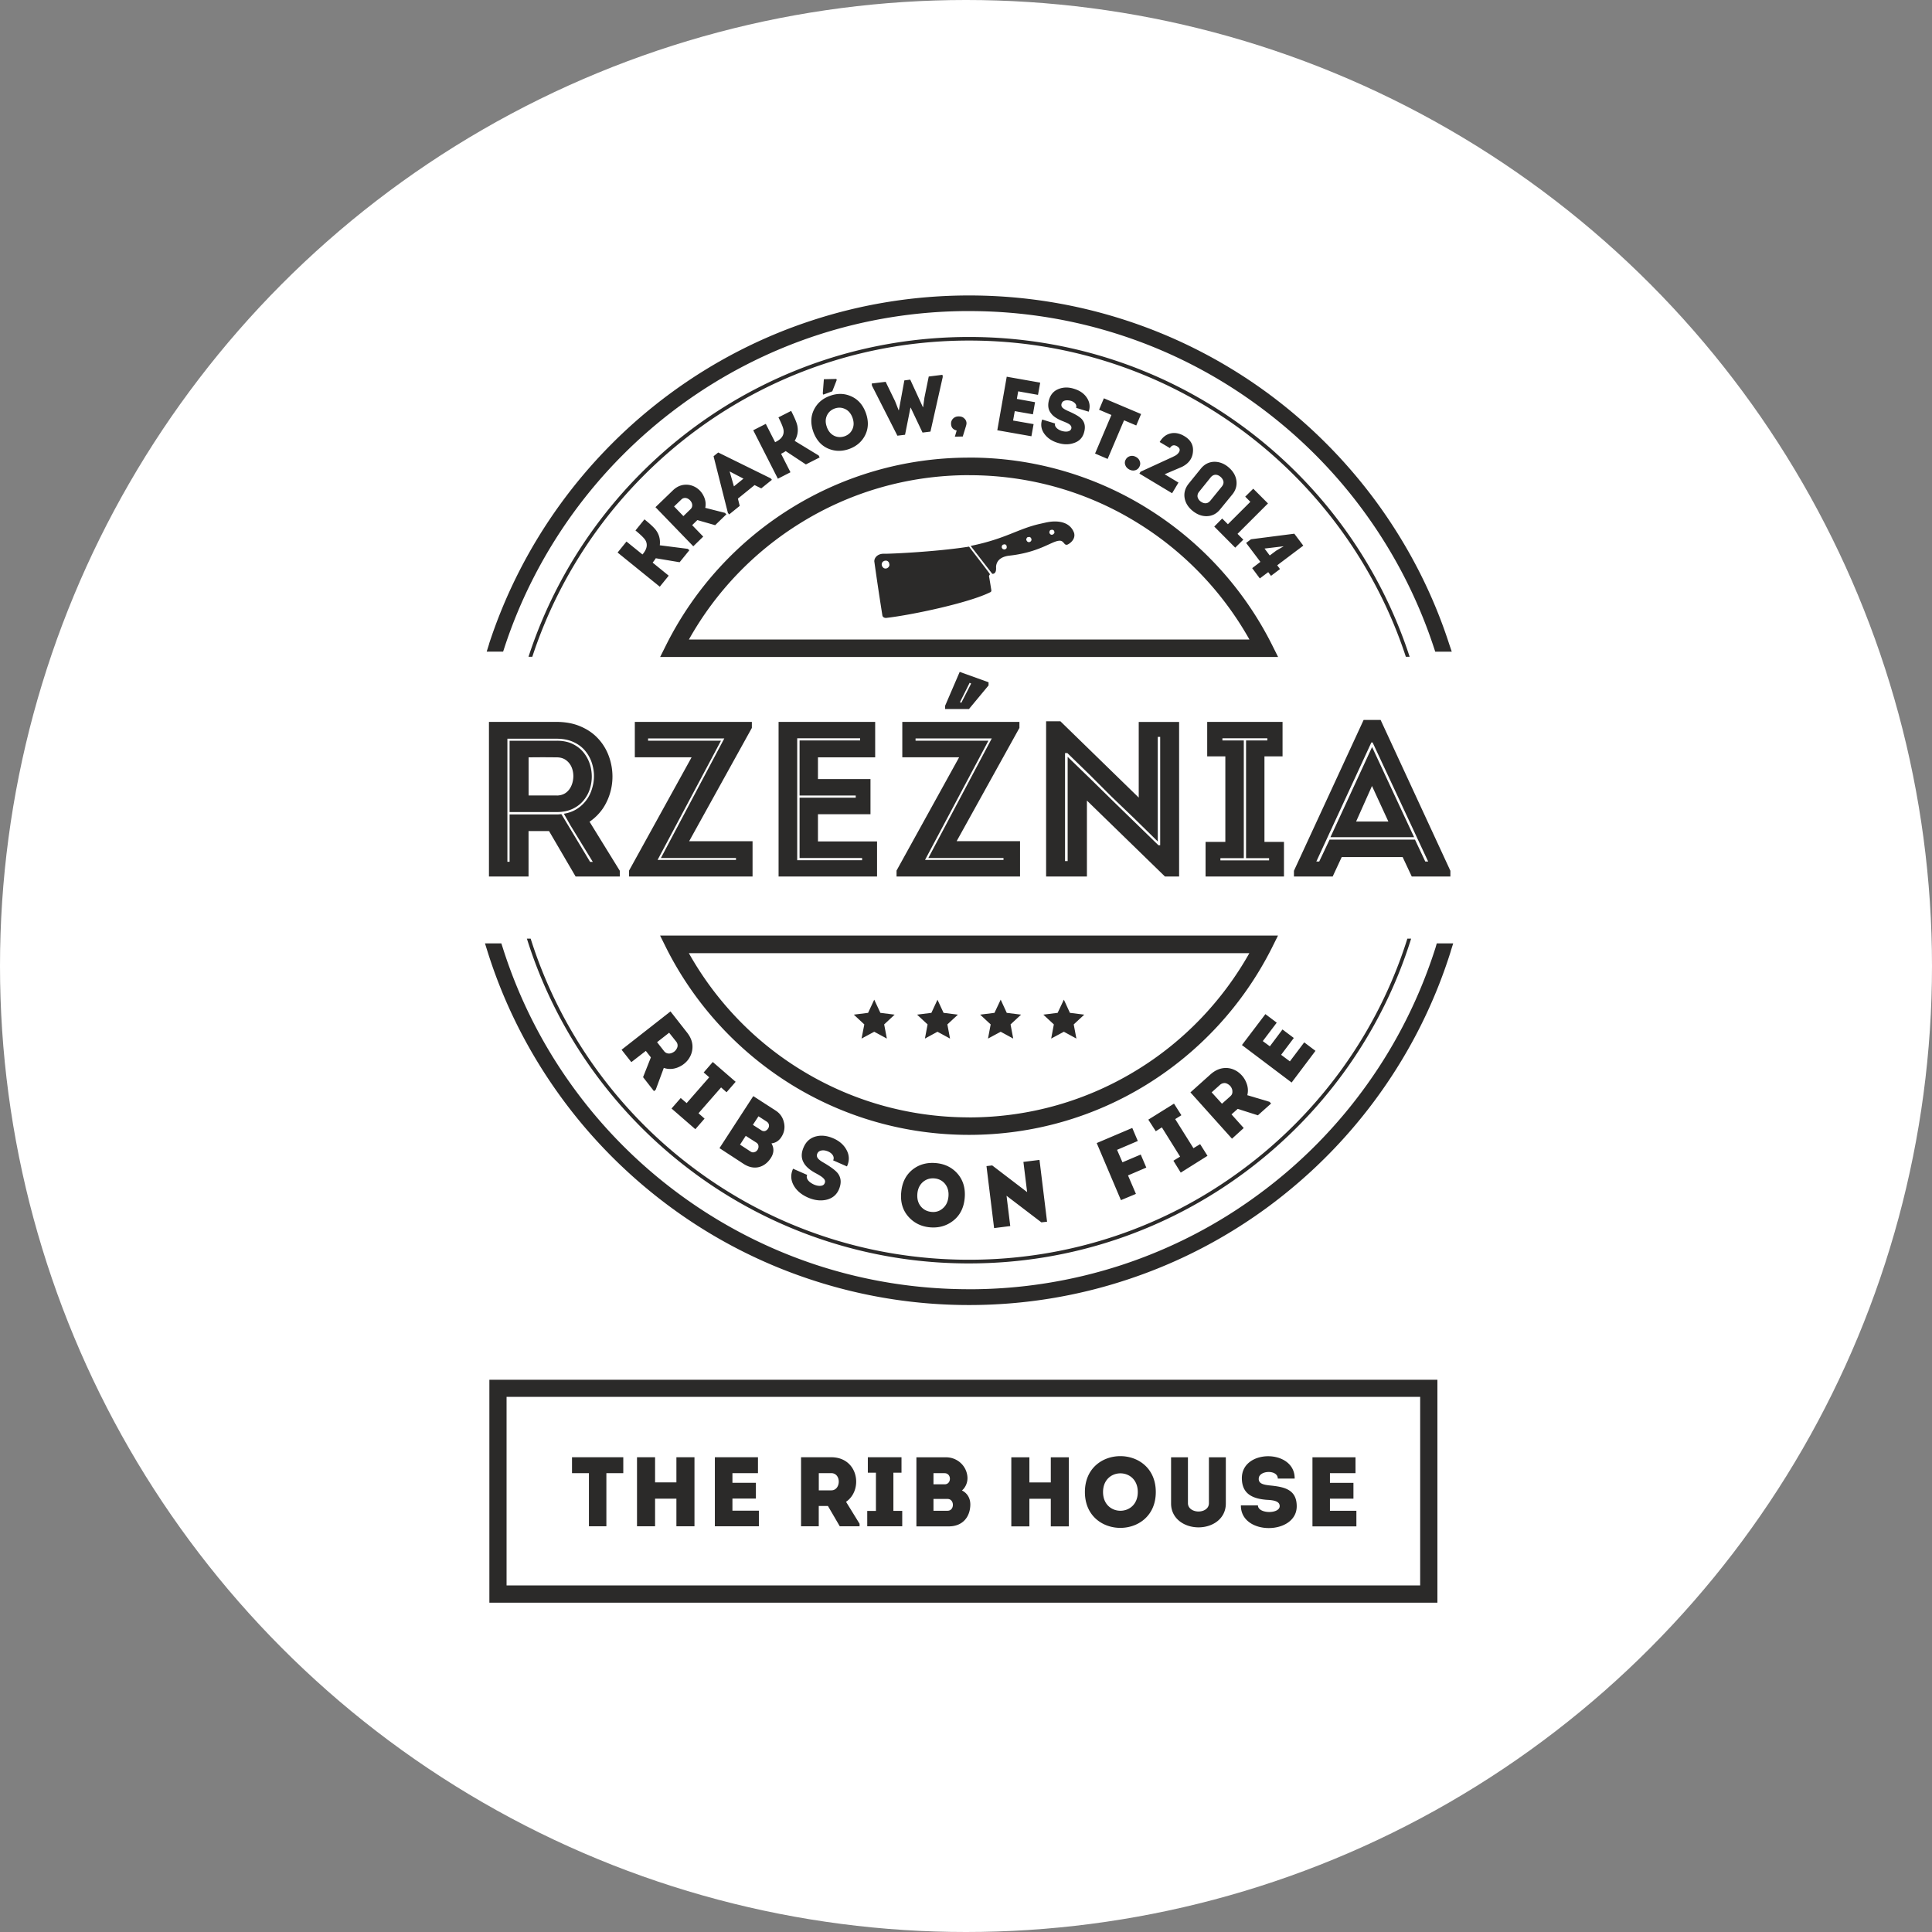
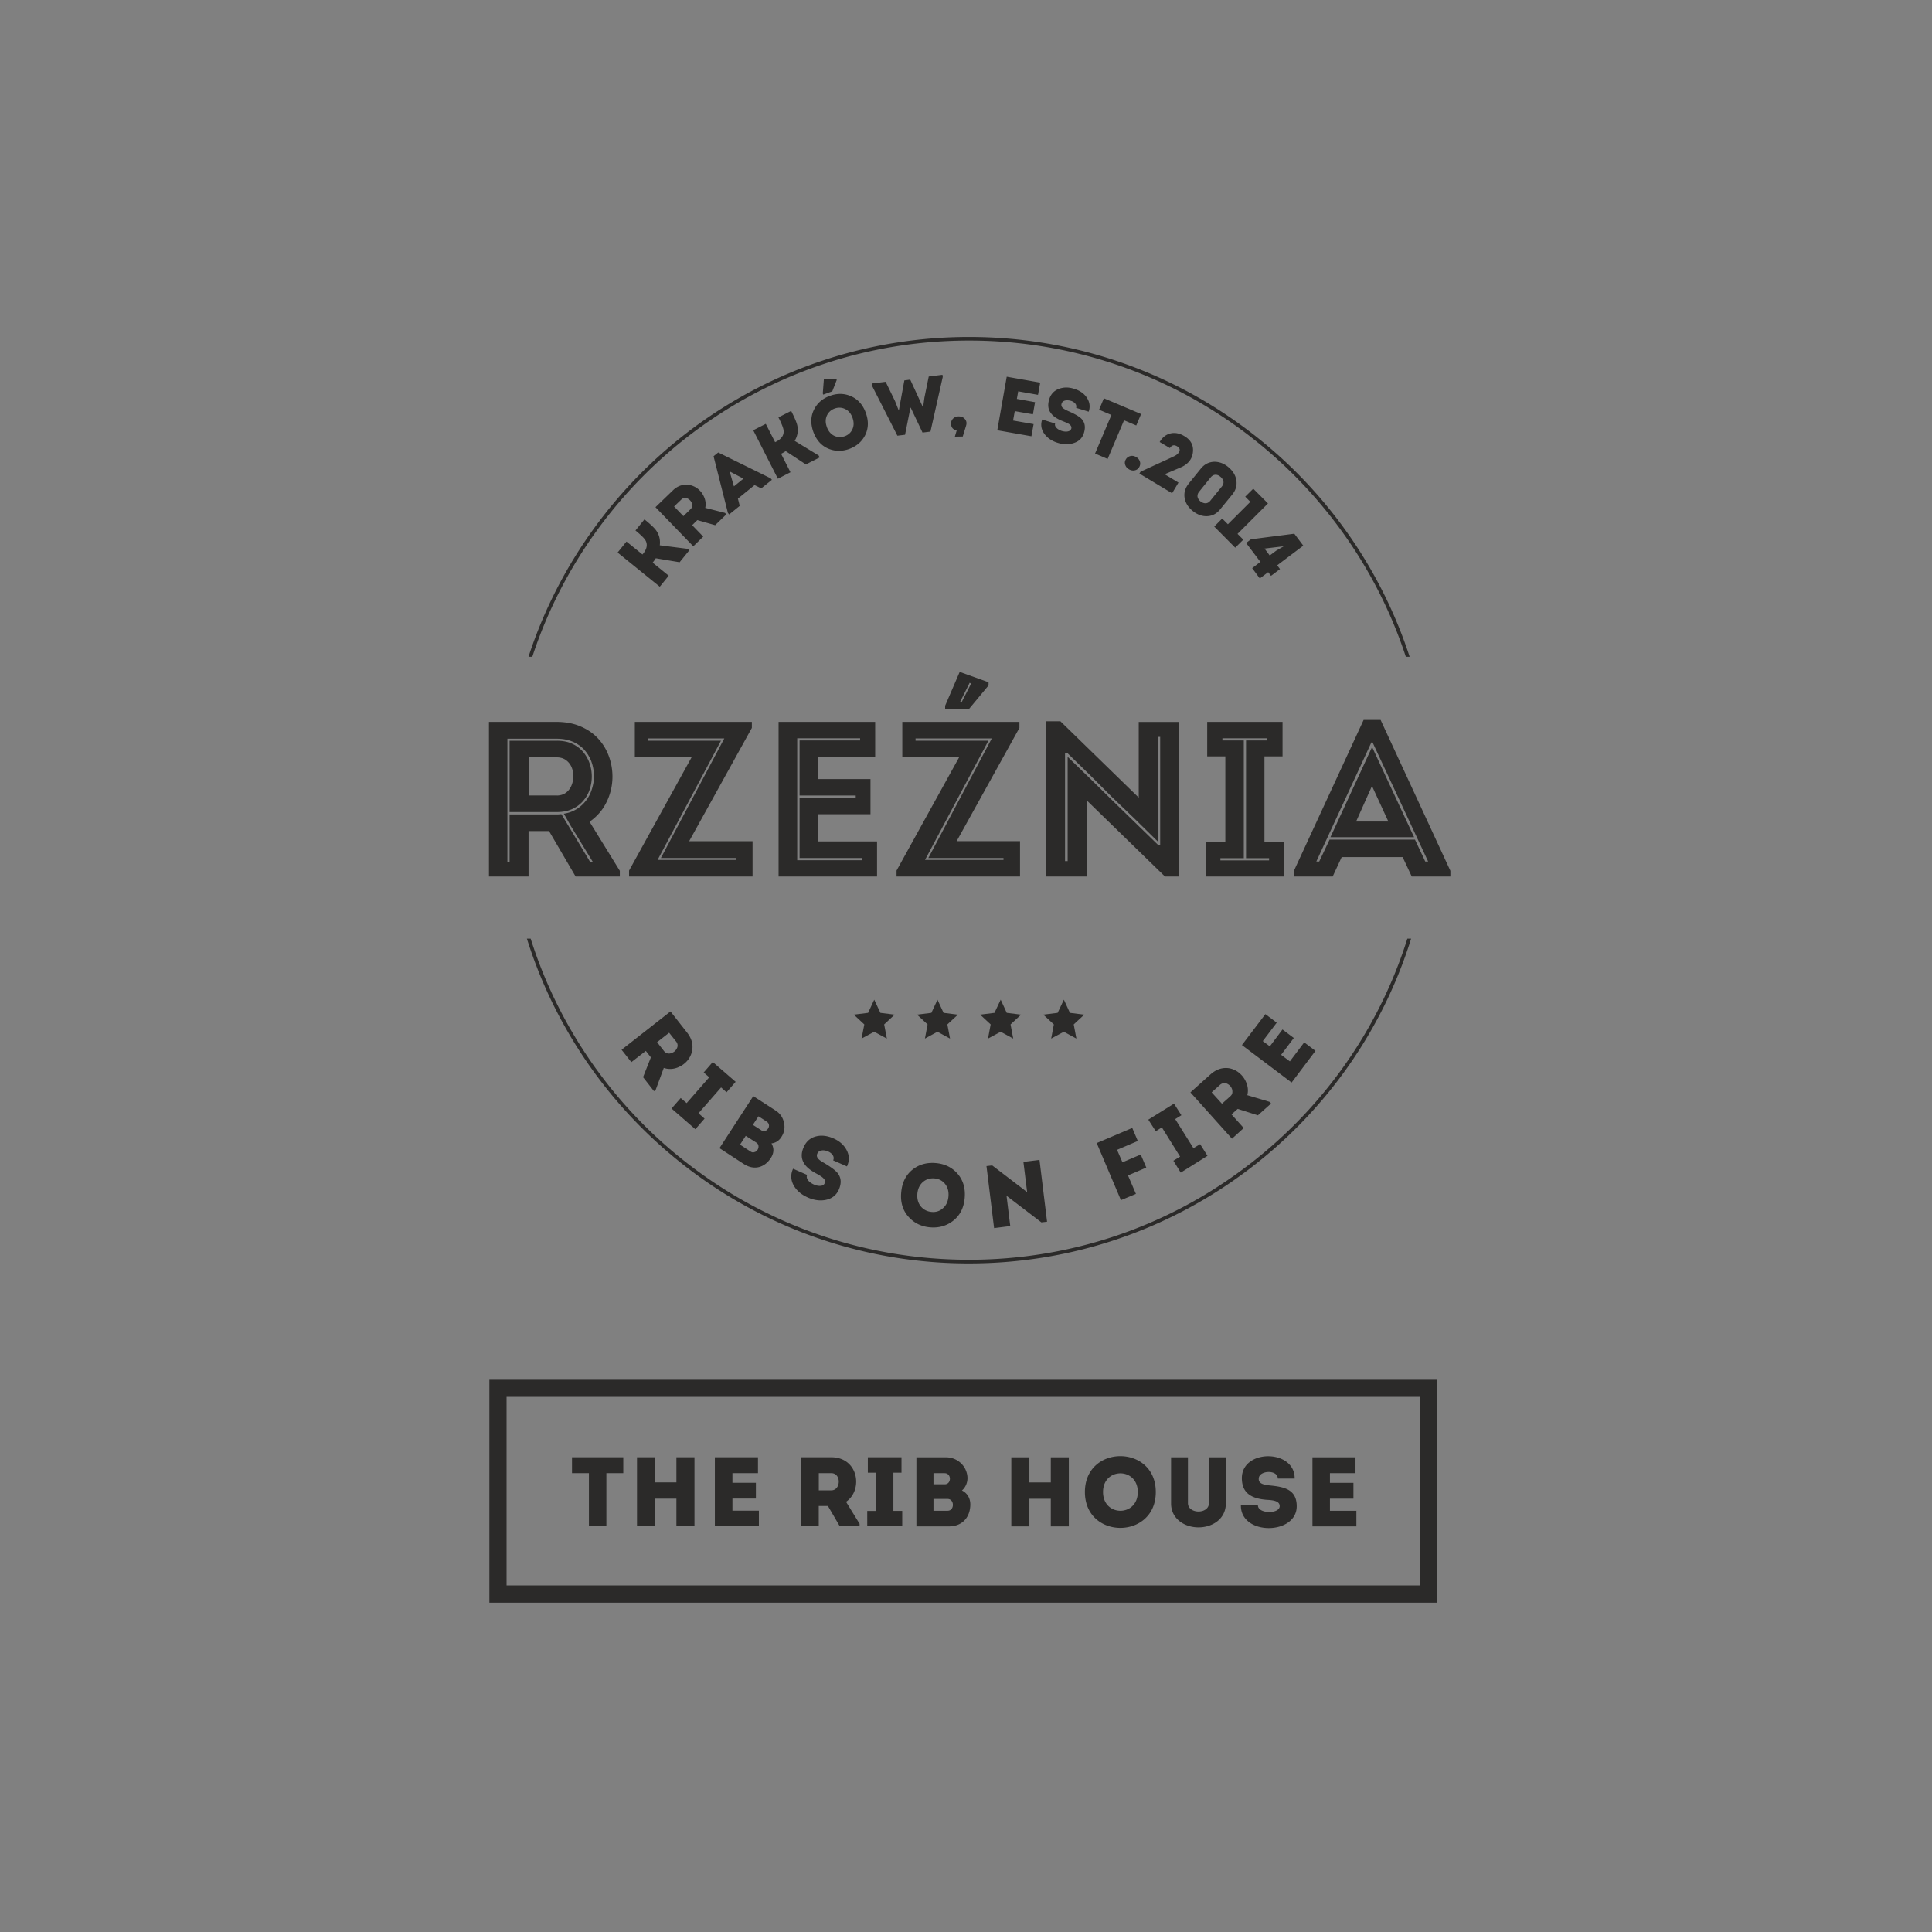
<svg xmlns="http://www.w3.org/2000/svg" viewBox="0 0 400 400">
  <rect x="0" y="0" width="400" height="400" fill="#808080" stroke="none" />
-   <circle cx="200" cy="200" r="200" fill="#fff" />
  <g fill="#2b2a29" fill-rule="evenodd">
-     <path d="M102.4 133.7c6.757-20.792 19.95-38.69 37.2-51.36 17.106-12.545 38.194-19.946 61.025-19.946 22.812 0 43.937 7.4 61.006 19.946 17.27 12.67 30.46 30.567 37.21 51.36h-.826c-6.743-20.528-19.772-38.19-36.835-50.704-16.984-12.444-37.914-19.793-60.554-19.793-22.658-.001-43.588 7.35-60.54 19.793C123.035 95.5 109.99 113.172 103.26 133.7h-.85zm196.8 62.844c-6.616 21.145-19.824 39.372-37.238 52.237-17.17 12.667-38.356 20.172-61.326 20.172a102.88 102.88 0 0 1-61.322-20.172c-17.418-12.865-30.637-31.09-37.25-52.237h.838c6.585 20.866 19.675 38.854 36.902 51.583a101.93 101.93 0 0 0 60.833 20.02c22.798 0 43.823-7.437 60.83-20.02 17.217-12.73 30.302-30.717 36.91-51.583h.822z" />
-     <path d="M101.25 133.32c3.413-10.45 8.408-20.173 14.72-28.886a105.21 105.21 0 0 1 22.934-23.075c8.8-6.458 18.644-11.573 29.244-15.027 10.224-3.348 21.154-5.16 32.5-5.16s22.25 1.813 32.5 5.16a103.9 103.9 0 0 1 29.263 15.027 105.34 105.34 0 0 1 22.919 23.075c6.302 8.713 11.322 18.438 14.7 28.887l.54 1.598h-3.42l-.276-.832a101.02 101.02 0 0 0-14.26-27.867c-6.17-8.514-13.653-16.022-22.145-22.242a100.37 100.37 0 0 0-28.325-14.573c-9.893-3.24-20.48-5-31.484-5V64.4c-10.993 0-21.58 1.754-31.482 4.994a100.94 100.94 0 0 0-28.344 14.574c-8.474 6.22-15.957 13.727-22.145 22.24-6.096 8.403-10.95 17.792-14.25 27.868l-.27.832h-3.403l.504-1.6zm199.13 63.583a103.95 103.95 0 0 1-14.628 29.387c-6.4 8.984-14.2 16.896-23.07 23.47-8.837 6.538-18.716 11.7-29.38 15.2-10.263 3.393-21.247 5.234-32.66 5.234a104.05 104.05 0 0 1-32.66-5.234 103.65 103.65 0 0 1-29.38-15.2c-8.875-6.572-16.67-14.484-23.07-23.47-6.333-8.876-11.303-18.755-14.625-29.387l-.497-1.587h3.386l.283.868c3.232 10.226 8.036 19.787 14.155 28.328a101.46 101.46 0 0 0 22.29 22.639 101.11 101.11 0 0 0 28.454 14.729c9.962 3.266 20.602 5.04 31.663 5.04v.006a101.3 101.3 0 0 0 31.653-5.045c10.342-3.405 19.926-8.397 28.464-14.73a101.04 101.04 0 0 0 22.29-22.64c6.118-8.54 10.92-18.103 14.17-28.328l.248-.868h3.403l-.5 1.587zm-41.7-64.503c-5.562-9.897-13.56-18.23-23.2-24.165-10.1-6.254-22.04-9.85-34.833-9.85v-.008c-12.774 0-24.713 3.602-34.832 9.86a66.66 66.66 0 0 0-23.182 24.165h116.05zm-21.308-27.254a70.37 70.37 0 0 1 25.931 28.25l1.313 2.624h-127.94l1.312-2.624a70.44 70.44 0 0 1 25.913-28.25c10.685-6.592 23.278-10.4 36.743-10.4v-.008a69.69 69.69 0 0 1 36.723 10.4zM142.62 197.34c5.543 9.88 13.542 18.23 23.18 24.146 10.117 6.236 22.057 9.852 34.833 9.852v.01c12.784 0 24.714-3.62 34.833-9.86 9.64-5.915 17.638-14.267 23.2-24.146h-116.05zm21.27 27.242c-11.042-6.827-20.055-16.615-25.913-28.24l-1.312-2.642h127.93l-1.313 2.642a70.54 70.54 0 0 1-25.931 28.239c-10.667 6.587-23.26 10.38-36.725 10.38-13.455 0-26.046-3.788-36.74-10.38zm18.67-107.552l.014-.003-.038-.154.014-.003-.007-.012.015-.002-.008-.042.014-.003-.013-.043h.014l-.006-.027.02-.007v-.06l.007-.001-.007-.027.012-.003-.007-.03.03-.006-.006-.03.014-.003-.01-.025.03-.007-.013-.057.014-.003-.003-.01h.03l-.01-.038.015-.003-.004-.013.01-.004v-.014h.027l-.006-.017h.015l-.004-.01.03-.006-.003-.015.028-.005-.002-.015.012-.006v-.016l.01-.003-.003-.014.014-.004-.003-.003h.014l-.003-.01.028-.007-.002-.014.028-.006v-.015l.04-.012-.002-.014.028-.006-.003-.014h.07l-.004-.014.043-.01-.006-.03.345-.072.002.014.014-.003.004.014.072-.015.003.014.005-.003v.008l.08-.013.003.013h.012.001.016l.002.002.015-.001.003.014.028-.006.002.013.03-.005.003.014.01-.006.003.014.015-.003.002.014.014-.003.003.014.015-.002.002.014.015-.004.003.015.01-.002v.014l.002-.003.003.006h.043l.006.01.015-.003.003.015.015-.003.006.03.008-.003v.014l.006-.003.006.028.015-.003.003.015.015-.003.006.01.014-.002.006.028.015-.003.002.014.008-.003.002.058.013-.003.003.006h.014l.006.016.015-.004.006.03.028-.006.01.083.007-.004.088.362-.01.003.012.098-.001.002.001.04-.003.003.003.043-.008.002.003.016-.015.003h.003l-.014.001.013.055-.014.003.002.014-.014.003.006.02h-.015l.003.008h-.014l.002.015-.014.002.006.03-.027.005.002.015-.003.002v.018h-.001v.024l-.024.007.006.028-.014.003.003.014-.015.004.004.014-.03.003h.003l-.014.003.006.028-.014.003.002.015-.014.006v.015l-.007.003.004.015-.03.005.003.005h-.014l.003.008-.03.006.003.015-.015.003.004.014-.054.017.003.013-.014.003.004.015-.03.003h.002l-.028.005.003.015-.006.003v.014l-.044.012.003.015-.03.007.004.014-.054.012h.003l-.174.042v-.014l-.177.044v-.015l-.015.003-.001-.014-.026.01-.003-.015-.03.006-.003-.014-.04.013-.003-.015-.015.003-.003-.014-.014.003-.003-.014-.043.01-.006-.02h-.028l-.003-.01-.03.007-.003-.014v.004l-.004-.015-.027.006v-.012l-.003-.015-.014.003-.003-.014-.015.003-.003-.015-.014.003-.003-.015-.015.003-.003-.014-.014.003-.003-.007h-.003l-.002-.03-.015.003-.002-.014-.014.003-.007-.028-.03.005-.003-.014-.014.003-.007-.026h-.008v-.025l-.012.003-.003-.015-.028.006-.01-.043-.015.003-.01-.03h-.014l-.004-.05-.004.003-.004-.014-.014.003-.016-.054-.015.004-.012-.058-.015.004-.02-.07v.003l-.02-.093zm18.47-4.028l.004.015-.028.006.003.014-.03.007 4.386 5.666c.064.095.163.098.18.106.823-.096.676-1.193.676-1.5.152-1.78 1.848-2.135 2.555-2.253 6.238-.643 8.863-2.94 10.417-3.1 1.058-.175 1.074.97 1.707.812 0 .1 1.83-.792 1.505-2.318l.015-.002c-1.122-3.408-5.533-2.32-5.547-2.34l-.226.042-1.13.255c-4.77 1.032-7.148 3.1-14.5 4.603zm6.698-.248l-.002-.01.237-.052.002.01h.01l.002.01.012-.01h.01v-.002h0l.058-.012v.01l.01-.001v.01l.02-.004.001.01h.01v.008l.02-.003.002.01.018-.003.002.01.02-.004.001.01h.01.002.003v.012l.006-.002.001.01h.01l.002.01.028-.005.004.02.01-.002.002.01.01-.002.004.02.008-.002.003.01.01-.002v.02l.01-.001.002.007h.01l.004.002h.01l.004.016.01-.002.002.01.01-.002.007.038.01-.002.003.01h.01l.004.02.005-.002v.016l.005.05.008-.001.053.237-.01.001.015.06h-.01l.007.038-.01.002.007.01-.01.002.001.01-.008.002.001.01-.01.002.007.038-.01.002.003.01h-.01l.003.017v.001h.002-.01l.003.005-.01.003.003.018-.013.004v.05l-.001.004.001.013h-.012l.001.01-.018.003.001.01-.008.002.004.018-.01.002h.001l-.02.004.002.01-.01.002.003.01-.02.003.001.01h-.01l.002.003h-.02l.002.002-.01.001.002.01-.047.01.003.01-.01.002.002.01-.02.003h.003l-.01.003v.02l-.018.007v.01h-.02l-.045.003v.01l-.12.025v-.01l-.1.026-.003-.01-.01.002-.001-.01-.028.005-.003-.01-.018.004-.003-.01-.017.007v-.016l-.008.001v-.01l-.03.006-.003-.015h-.02-.034v-.005l-.01.002-.002-.01-.02.003-.002-.01h-.01-.002l-.01.003v-.01l-.01.002-.002-.01-.01.003-.002-.01-.01.002h-.002l-.008.002-.003-.01-.006.002v-.037l-.018.001v-.005h-.01l-.003-.018-.01.002-.006-.03-.01.001v-.008l-.02.002-.004-.028-.01.001-.008-.018h-.008l-.008-.028h-.01l-.002-.01-.01.002-.01-.048-.008.002-.007-.02h-.01l-.01-.055-.01.002v-.247l.012-.004-.006-.027.01-.002-.003-.01.01-.001-.006-.03h.01l-.003-.014h.018l-.002-.01h.008l-.005-.028.02-.004-.008-.04.01-.001-.003-.01.02-.002-.006-.01.01-.001-.004-.01.01-.001-.002-.01.03-.006-.004-.018.01-.001-.003-.01.02-.004-.001-.01.02-.003-.003-.01.02-.003-.001-.001h.01l-.001-.002.01-.002-.002-.01.003-.003v-.02l.005-.004-.002-.01.038-.007-.002-.01.02-.003-.001-.01.056-.01-.002-.006h.03v.003zm9.848-3.03v-.004l.23-.048.002.01h.01l.004.01.047-.01v.01l.01-.002h.002.056.002l.01-.002v.01l.02-.003v.02l.018-.002.003.002h.03l.002.004.01-.002.003.008.01-.001.002.01h.01v.01l.01-.002.001.01.01-.002.002.01.028-.006.003.02.01-.002.001.01.01-.002h.002l.01-.002h.003l.008-.001.005.013h.004v.03h.007l.002.008h.01l.007.038v-.002l.001.01.01-.002.003.02h.01l.003.002h.018l.013.062.01-.002.053.234h-.01l.015.063h-.01l.006.033h-.01l.005.018-.008.001.001.01-.01.002.002.01-.01.001.008.038-.01.002.002.01-.01.001.004.006h-.01l.002.007h-.01l.002.01-.01.002.005.02-.02.004v.01l-.008.002.002.02-.01.001h.004l-.02.002.004.002-.01.002.001.008-.01.003.002.008-.02.004v.01h-.01l.004.02-.01.001.003.01-.015.003v.025h-.002l.001.001-.018.003.002.01-.01.001v.01l-.047.01.001.01-.01.001.002.01-.02.004.002.01-.02.004.004.01h-.012l.003.01-.037.003.001.001h-.02l.003.007-.02.01v.01l-.12.025-.002-.01-.097.026v-.01l-.01.002-.003-.01-.028.006-.001-.01-.02.004-.001-.01-.038.007-.001-.01-.01.002-.002-.01-.01.001-.002-.01-.03.006-.004-.02-.013.004v-.012h-.013l-.002-.001-.02.001v-.005l-.01.002-.001-.01v.001l-.002-.01-.008.001-.002-.01-.01.003-.002-.01-.01.002-.003-.01-.01.002v-.01l-.01.002-.005-.028h-.008v-.01l-.01.001-.004-.014h-.035l-.01.001-.006-.03-.01.002v-.032l-.006-.028-.008.001-.008-.02-.01.001-.002-.01-.01.002v-.047.002l-.008-.03h-.01l-.01-.043-.008.002-.016-.058.01-.002-.022-.096h.01l-.005-.02.01-.002-.006-.03.01-.001-.008-.038.01-.003-.004-.004h.02l-.004-.027h.008l-.001-.01.01-.002-.007-.03h.01l-.003-.02.02-.003-.004-.004h.01l-.006-.027.02-.004-.007-.038.01-.001-.001-.01.018-.003-.004-.014.01-.001-.003-.007.01-.001v-.01l.01-.004v-.03l.005-.003-.001-.01.02-.003-.003-.01.02-.002-.002-.01.01-.001-.004-.002h.007.01v-.01l.018-.003-.001-.01.02-.003-.002-.01.04-.007-.002-.01.02-.004-.003-.01.053-.01v-.02zm-4.724 1.5l-.003-.02.222-.036v.01l.04-.001.002.001h.08l.002.004.02-.003.002.01.01-.002.001.01.02-.003.002.01.02-.004.002.01v-.004.018h.006l.001.01.01-.002v.01l.01-.002.003.01h0l.001.01.01-.001.001.01.028-.006.004.02.01-.001.003.004h.008l.005.005h.01l.002.008.01-.001.002.02.01-.003.001.01.01-.001.004.02.008-.002.005.02.01-.002.002.01.01-.001.002.022v.023l.003-.002.003.02.02-.004.012.06h.01l.054.224-.01.002.016.068h-.01l.008.028-.01.002.005.03h-.01l.002.01h-.01l.002.01h-.01l.007.02-.01.001.002.01-.01.002.003.02-.01.001.001.01-.01.001.002.01-.008.002.002.018-.018.003.001.01-.01.001.004.004h-.01l.005.018-.02.004.003.02-.003.001v.034h-.004l.003.018h-.027l.003.007-.01.002.001.01-.018.003h.001-.008.001l-.02.004v.01l-.01.002.001.01-.047.01.003.01-.01.002.002.008-.02.002h.002-.02v.007l-.01.001.001.01-.016.007v.01l-.003.004.003.01-.048.01.002.01-.132.025-.002-.01-.097.016-.002-.001-.01.001-.001-.007-.03.005-.003-.01-.018.003v-.01l-.038.006v-.01l-.01.003-.001-.01v.002-.01l-.005.005-.004-.018-.018.003v-.01l-.01.002-.003-.01-.02.004-.002-.01-.01.002-.002-.01-.02.003-.003-.01-.008.003v-.01l-.01.002v-.01l-.01.001v-.003h-.022l-.002-.002h-.01l-.001-.008-.01.001-.006-.03-.01.002-.002-.01-.01.002-.003-.02-.002.003v-.027l-.007.001-.006-.016h-.01v-.003l-.02.002-.006-.027-.008.001-.006-.028-.01.002-.008-.038h-.01v-.008l-.01.001-.01-.03-.01.002-.008-.04-.01.002-.012-.04-.01.002-.015-.076.01-.002-.02-.096.01-.001-.004-.02.01-.002-.006-.01h.01l-.007-.04.01-.001-.003-.02.02-.004-.005-.023h.008l.01-.001-.007-.027h.01l-.004-.02.018-.004-.003-.018.01-.003-.007-.023h.02l-.007-.027.01-.002-.003-.01.02-.002-.005-.03-.003-.01.01-.002-.003-.01.028-.004-.003-.002.008-.003-.002-.01.02-.003-.002-.01.018-.003v-.01-.003-.03l.005-.002v-.01l.02-.004-.003-.007h.02l.036-.003-.001-.01.02-.004-.003-.01.056-.01v-.01l.03-.001zm-12.184 1.987c-.054-.074-.248.01-.37.016-6.722 1.03-16.058 1.45-17.283 1.423-1.12-.045-2.003.66-2 1.574a606.97 606.97 0 0 0 1.666 11.148c.03.35.393.642.945.544 5.16-.597 16.917-3.076 21.356-5.283.336-.12.26-.438.252-.516-.03-.152-.4-2.528-.474-2.815h.015l-.02-.076.015-.003-.003-.013.028-.004-.006-.014h.015l-.007-.03.015-.003-.006-.028.03-.006-.007-.016h.014l-.004-.013.01-.006v-.028l.006-.007-.006-.028.027-.006-.003-.01h.015l-.004-.005.03-.006-.004-.015.01-.016.05-.05c.107-.014-4.1-5.37-4.302-5.7z" />
    <path d="M115.33 153.36h-9.826v14.77h9.826c1.207-.01 2.254-.225 3.167-.64.902-.414 1.642-.976 2.247-1.68.596-.7 1.047-1.474 1.34-2.353a8.52 8.52 0 0 0 .439-2.721c-.01-.92-.154-1.832-.46-2.708a7.5 7.5 0 0 0-1.35-2.365c-.6-.705-1.36-1.264-2.25-1.68s-1.944-.615-3.133-.624zm-9.825 15.274v9.787h-.453v-25.478h10.278c1.224.01 2.308.218 3.23.615.93.397 1.705.93 2.346 1.607a7.81 7.81 0 0 1 1.462 2.317c.335.87.533 1.762.596 2.702.045.93-.045 1.86-.3 2.77-.226.894-.595 1.743-1.12 2.5a7.22 7.22 0 0 1-1.986 1.95c-.803.54-1.734.893-2.817 1.074l1.372 2.42 4.622 7.547h-.56l-5.94-9.877a3.75 3.75 0 0 0-.433.028c-.163.02-.316.026-.484.026l-9.825.001zm16.556 1.5l6.266 10.158v1.18h-9.154l-5.5-9.407h-4.244v9.408h-8.197V149.46H115.3c1.8.018 3.376.307 4.75.88 1.38.565 2.545 1.322 3.5 2.28.958.957 1.7 2.05 2.24 3.277a12.26 12.26 0 0 1 .967 3.818 12.01 12.01 0 0 1-.3 3.937 11.89 11.89 0 0 1-1.562 3.62c-.74 1.1-1.677 2.066-2.834 2.86zm-6.77-5.436h-5.85V156.8l2.926-.02 2.925.02c.777.01 1.4.208 1.923.597a3.52 3.52 0 0 1 1.138 1.466c.244.6.36 1.232.353 1.9-.02.667-.144 1.3-.406 1.905-.253.596-.632 1.083-1.138 1.463-.507.37-1.138.56-1.87.577zm40.374-15.24h-24.232v7.332h11.755l-12.946 23.455v1.228h25.567v-7.312h-13.126l12.982-23.455v-1.248zm-21.487 3.9v-.47h15.78l-13.127 24.755h15.547v.397h-16.233l13.126-24.683h-15.094zm30.875-.506h13.02v.452h-12.53V164.7h11.626v.452h-11.626v12.495h12.945v.45h-13.435v-25.243zm16.143-3.395h-20v32.014h20.388v-7.26H169.35v-5.634h10.874V161.3H169.35v-4.5h11.846l-.001-7.33zm29.865 0h-24.25v7.332h11.766l-12.957 23.455v1.228h25.566v-7.312H198.06l13-23.455v-1.248zm-21.505 3.9v-.47h15.78L192.2 177.645h15.564v.397h-16.25l13.125-24.683h-15.092zm51.64 28.113h2.926v-32h-8.36v15.664l-16.216-15.8h-2.96v32.14h8.448v-15.727l16.16 15.727zm-20.7-25.558h.487l4.604 4.477 4.514 4.514 4.803 4.604 4.8 4.712V152.57h.5V175h-.36l-9.3-9.046-4.723-4.64-4.774-4.623v21.595h-.542v-22.37zm37.02 21.766v-24.375h-4.428v-.452h9.3v.452h-4.407v24.375h4.768v.458h-10.075v-.458h4.842zm4.275-3.376v-17.7h3.747v-7.145h-15.6v7.145h3.755v17.7H249.6v7.168h16.232v-7.168h-4.062zm22.263-19.573h.055l8.667 18.607H275.45l8.593-18.607zm8.233 26.74h8v-1.18l-14.445-31.23h-3.52l-14.426 31.23v1.18h8.022l1.87-4.02h12.615l1.885 4.02zm3.394-3.105l-11.5-24.646h-.253l-11.394 24.646h.597l2.147-4.533h17.678l2.13 4.533h.595zm-11.627-15.637l-3.286 7.365h6.68l-3.395-7.365zM195.68 146.8v-.686l3.015-7.006 5.976 2.148v.65l-4.06 4.893h-4.93zm5.38-5.28l-.306-.155-1.998 4 .27.153 2.034-3.988zm-91.64-5.54c6.285-19.3 18.527-35.937 34.552-47.696 15.878-11.647 35.47-18.516 56.664-18.516 21.2-.001 40.804 6.87 56.67 18.516 16.037 11.76 28.26 28.385 34.546 47.697h-.785c-6.253-19.058-18.36-35.46-34.198-47.095-15.767-11.558-35.188-18.377-56.232-18.377-21.033 0-40.473 6.82-56.232 18.377-15.838 11.634-27.946 28.038-34.198 47.096h-.787zm182.74 58.354c-6.12 19.648-18.412 36.55-34.588 48.5-15.93 11.775-35.62 18.744-56.94 18.744a95.44 95.44 0 0 1-56.94-18.744c-16.18-11.96-28.462-28.862-34.605-48.5h.78c6.125 19.4 18.284 36.1 34.262 47.9 15.806 11.7 35.343 18.582 56.503 18.582s40.7-6.88 56.486-18.582c16.012-11.798 28.172-28.52 34.262-47.9h.78zM138.44 119.2l-1.838 2.27-8.735-7.072 1.84-2.278 3.307 2.674.138-.16c.784-.982.96-1.894.5-2.738-.25-.448-.95-1.136-2.085-2.068l1.862-2.3c1.202.97 1.986 1.707 2.375 2.228.675.918.94 1.968.797 3.14l5.77.733.36.282-2.024 2.494-4.935-.825c-.135.233-.354.536-.65.907l3.33 2.703zm11.645-13.02l-4.07-1.037c.17-.823.064-1.618-.313-2.397a4.19 4.19 0 0 0-1.596-1.81c-.743-.446-1.524-.637-2.343-.573-.916.07-1.758.475-2.5 1.213l-3.555 3.428 7.83 8.1 2.058-2.006-2.292-2.37 1.075-1.05 3.683 1.054 2.325-2.248-.293-.295zm-7.112-.763l-1.483 1.44-1.928-2 1.484-1.422a1.08 1.08 0 0 1 .957-.329c.33.052.623.228.877.493.256.274.396.577.435.9.028.36-.08.672-.342.917zm13.257-4.988l-3.453 2.803.375 1.505-2.185 1.772-.265-.328-2.967-11.72.962-.778 10.858 5.346.257.312-2.2 1.773-1.393-.686zm-5.166-2.813l.886 3.083 1.977-1.6-2.863-1.494zm12.596.162l-1.947-3.826c.42-.205.743-.397.956-.556l4.18 2.762 2.853-1.45-.206-.403-4.966-3.024c.604-1.022.78-2.086.535-3.207-.136-.618-.56-1.623-1.264-3l-2.635 1.338c.667 1.315 1.032 2.233 1.07 2.738.088.972-.437 1.735-1.573 2.307l-.185.094-1.93-3.792-2.6 1.32 5.102 10.036 2.612-1.34zm15.594-12.308c.624 1.727.566 3.3-.195 4.75-.684 1.28-1.762 2.188-3.23 2.73-1.47.525-2.883.52-4.23-.02-1.503-.6-2.565-1.778-3.204-3.506-.616-1.733-.557-3.308.195-4.73.685-1.3 1.76-2.2 3.232-2.732 1.47-.543 2.9-.537 4.236.02 1.505.608 2.565 1.774 3.196 3.487zm-8.072 2.937c.336.9.867 1.525 1.612 1.858.676.293 1.37.3 2.1.052.72-.27 1.24-.722 1.552-1.37.372-.745.374-1.56.053-2.466-.333-.9-.86-1.52-1.62-1.84-.662-.294-1.353-.313-2.073-.058-.715.26-1.245.73-1.566 1.376-.36.742-.38 1.548-.046 2.447zm-.74-6.7l1.876-.688.918-2.343-.08-.22-2.583.06-.224 2.942.093.25zm16.796-2.948l1.217-.158 2.627 5.707.04-.006.27-1.96.893-4.385 2.84-.357.063.437-2.546 11.322-1.642.202-2.446-5.153-.056.007-1.118 5.6-1.583.193-5.268-10.368-.047-.438 2.884-.348 1.957 4.026.727 1.85.056-.008 1.132-6.165zm12.86 8.922c.003.12-.037.32-.12.587l-.65 2.107-1.635.033.378-1.277c-.762-.177-1.15-.643-1.165-1.398a1.43 1.43 0 0 1 .457-1.106c.294-.27.654-.413 1.1-.414.474-.004.854.1 1.145.386.335.282.5.638.5 1.082zm15.265-8.458l-.457 2.53-4.1-.728-.276 1.567 3.764.677-.438 2.513-3.758-.66-.35 1.946 4.248.742-.453 2.515-7.063-1.243 1.953-11.086 6.93 1.227zm3.086 8.457c-.088.304-.003.617.302.92.247.257.604.463 1.073.625.462.127.875.17 1.238.1.404-.08.624-.26.73-.558.1-.33-.02-.63-.358-.897-.253-.194-.702-.393-1.314-.637-1.237-.477-2.102-1.042-2.55-1.712-.583-.75-.682-1.67-.365-2.788.337-1.108 1-1.845 2.06-2.23.954-.356 2.003-.358 3.1-.007 1.12.336 2 .917 2.58 1.742.646.915.83 1.913.457 3l-2.6-.793c.086-.337.037-.646-.208-.918a1.83 1.83 0 0 0-.933-.55c-.393-.1-.78-.13-1.116-.058-.37.085-.625.28-.725.583a.8.8 0 0 0 .215.952c.213.197.598.422 1.16.67 1.342.58 2.235 1.1 2.7 1.57.712.742.894 1.715.526 2.918-.314 1.063-1.02 1.78-2.148 2.13-1.003.338-2.074.325-3.256-.048-1.2-.358-2.088-.958-2.726-1.78-.702-.93-.9-1.944-.52-3.057l2.648.817zm9.1-2.844l.996-2.372 7.705 3.26-1 2.367-2.528-1.073-3.4 8.002-2.602-1.118 3.385-7.985-2.547-1.08zm6.264 12.374c.392.2.783.26 1.175.162a1.36 1.36 0 0 0 .898-.707c.208-.387.247-.782.084-1.187-.128-.374-.394-.666-.785-.874-.392-.22-.783-.275-1.175-.178a1.45 1.45 0 0 0-.947.74 1.28 1.28 0 0 0-.068 1.152c.13.375.417.67.818.892zm9.126-2.67l-6.806 3.128-.23.386 6.767 4.067 1.32-2.205-2.856-1.726 3.574-1.526c1.4-.696 2.17-1.74 2.28-3.125.136-1.428-.506-2.53-1.9-3.312-.9-.517-1.82-.688-2.673-.504-.965.208-1.73.796-2.317 1.794l2.12 1.256c.373-.614.86-.74 1.504-.36.533.332.65.735.38 1.2-.245.398-.635.7-1.174.917zm11.348 2.148c.936.773 1.492 1.664 1.673 2.67.188 1.078-.07 2.083-.813 3.006l-2.503 3.058c-.74.933-1.65 1.413-2.768 1.445-1.007.033-1.994-.326-2.94-1.085-.938-.76-1.486-1.643-1.668-2.65-.187-1.078.102-2.083.85-3.015l2.47-3.05c.74-.932 1.67-1.412 2.765-1.458 1.042-.02 2.02.33 2.935 1.076zm-5.76 7.103c.364.272.715.414 1.075.405.378-.012.694-.184.986-.533l2.408-2.964c.257-.34.375-.686.294-1.074-.1-.343-.294-.66-.632-.934-.323-.266-.655-.403-1.025-.396-.375.02-.684.2-.967.53l-2.384 2.962c-.3.35-.382.698-.347 1.066.075.358.27.672.592.938zm9.274-.973l1.07 1.08-4.647 4.64-1.184-1.183-1.642 1.664 4.34 4.37 1.678-1.66-1.2-1.2 6.304-6.296-3.047-3.052-1.66 1.645zm3.028 16.937l-1.577-2.126 1.697-1.3-2.954-3.917 1.007-.76 8.972-1.153 1.858 2.47-5.4 4.068.577.783-1.86 1.404-.58-.768-1.733 1.3zm.982-6.182l3.915-.467v.026l-1.494.87-1.345 1.004-1.076-1.433z" />
    <path d="M135.78 225.6l-.38.313-2.26-2.9 1.618-4.095-1.047-1.34-3 2.326-2.02-2.566 10.127-7.934 3.48 4.436c.73.953 1.102 1.938 1.073 2.993-.023.943-.34 1.822-.934 2.605-.588.75-1.34 1.277-2.247 1.616-.924.33-1.854.356-2.758.042l-1.664 4.495zm1.704-7.976c.266.317.596.5 1.02.5.372 0 .726-.146 1.082-.392a1.95 1.95 0 0 0 .66-.95 1.24 1.24 0 0 0-.246-1.123l-1.463-1.843-2.498 1.958 1.444 1.84zm8.378 13.964l-1.245-1.1 4.677-5.347 1.13 1 1.884-2.165-4.734-4.1-1.884 2.165 1.148 1-4.677 5.347-1.227-1.054-1.9 2.172 4.93 4.283 1.898-2.18zm15.918 3.817c-.5.78-1.196 1.228-2.058 1.322.573.986.538 2-.142 3.045-.647.98-1.46 1.6-2.423 1.855-1.032.256-2.08.047-3.148-.622l-5.048-3.293 6.997-10.772 4.6 2.968c.946.6 1.53 1.452 1.754 2.514a3.73 3.73 0 0 1-.541 2.983zm-7.378-.245l-1.186 1.828 2.205 1.44c.263.17.535.212.812.092.242-.048.454-.23.615-.473.16-.265.214-.527.188-.753-.02-.313-.176-.555-.438-.725l-2.196-1.4zm2.633-4.044l-1.16 1.774 1.748 1.123a.95.95 0 0 0 .789.146c.248-.1.45-.247.603-.502a1 1 0 0 0 .189-.724c-.035-.3-.195-.513-.445-.704l-1.723-1.113zm10.078 12.156c-.165.338-.094.705.197 1.096.262.342.643.605 1.143.85.494.224.948.325 1.38.3.46-.025.767-.194.904-.542.175-.364.08-.716-.287-1.055-.245-.255-.7-.547-1.395-.93-1.342-.702-2.23-1.46-2.664-2.28-.53-.923-.53-2.012.004-3.2.516-1.2 1.4-1.96 2.628-2.252 1.127-.27 2.305-.104 3.533.433s2.12 1.32 2.683 2.338c.618 1.113.667 2.267.112 3.464l-2.853-1.252c.173-.383.132-.752-.1-1.1-.214-.313-.55-.577-.982-.76-.438-.174-.852-.256-1.246-.2-.427.057-.733.24-.904.553-.212.388-.188.756.1 1.123.206.245.617.565 1.23.9 1.443.857 2.392 1.565 2.864 2.16.706.944.785 2.064.203 3.396-.524 1.164-1.44 1.857-2.733 2.117-1.18.232-2.425.05-3.714-.52-1.285-.577-2.247-1.386-2.843-2.4-.673-1.165-.725-2.34-.176-3.54l2.916 1.28zm32.62 4.743c-.182 2.1-1.02 3.703-2.495 4.805-1.34 1.007-2.894 1.435-4.673 1.287-1.772-.152-3.23-.854-4.376-2.082-1.256-1.347-1.8-3.066-1.603-5.155.18-2.1 1-3.68 2.475-4.817 1.34-1.007 2.895-1.4 4.678-1.252 1.77.148 3.233.827 4.37 2.044 1.257 1.35 1.804 3.1 1.623 5.17zm-9.8-.868c-.096 1.12.175 2.008.777 2.702.56.63 1.26.975 2.14 1.064s1.63-.138 2.272-.673c.735-.593 1.15-1.416 1.247-2.536.094-1.07-.177-1.973-.78-2.678-.558-.633-1.27-.977-2.134-1.05-.877-.07-1.637.156-2.278.666-.737.6-1.15 1.434-1.246 2.505zm18.46.424l.77 6.274-3.347.42-1.576-12.838 1.186-.137 7.23 5.524-.77-6.254 3.33-.413 1.567 12.795-1.176.134-7.213-5.504zm28.94-5.836l-3.792 1.624 1.64 3.825-3.103 1.296-5.015-11.82 7.36-3.13 1.147 2.698-4.297 1.835 1.12 2.58 3.785-1.607 1.152 2.7zm11.133-4.865L250 239.3l-5.54 3.48-1.52-2.464 1.388-.848-3.776-6.058-1.26.802-1.547-2.4 5.32-3.317 1.53 2.4-1.28.802 3.776 6.023 1.4-.847zm14.355-8.756l-4.58-1.366c.234-.928.136-1.837-.27-2.742-.378-.883-.964-1.576-1.763-2.14-.83-.54-1.695-.797-2.638-.744-1.054.058-2.02.5-2.927 1.298l-4.178 3.747 8.606 9.588 2.43-2.208-2.533-2.826 1.286-1.138 4.18 1.33 2.733-2.443-.342-.358zm-8.06-1.174l-1.768 1.573-2.133-2.355 1.745-1.566a1.4 1.4 0 0 1 1.135-.338c.363.095.68.294.984.6.256.327.427.693.427 1.063.036.423-.093.764-.4 1.022zm7.222-16.977l2.35 1.77-2.888 3.816 1.467 1.08 2.612-3.486 2.347 1.76-2.628 3.485 1.813 1.357 2.97-3.934 2.33 1.757-4.938 6.56-10.288-7.76 4.855-6.404zM181 206.97l1.274 2.73 2.95.372-2.166 2.023.558 2.93-2.616-1.412-2.624 1.412.57-2.93-2.177-2.023 2.96-.372 1.272-2.73zm13.086 0l1.27 2.73 2.965.372-2.18 2.023.553 2.93-2.6-1.412-2.6 1.412.553-2.93-2.18-2.023 2.965-.372 1.27-2.73zm13.096 0l1.255 2.73 2.966.372-2.18 2.023.553 2.93-2.595-1.412-2.627 1.412.554-2.93-2.18-2.023 2.966-.372 1.287-2.73zm13.08 0l1.254 2.73 2.966.372-2.18 2.023.553 2.93-2.594-1.412-2.628 1.412.554-2.93-2.18-2.023 2.965-.372 1.288-2.73zM121.93 305v11h3.615v-11h3.5v-3.293h-10.618V305h3.513zm21.854-3.293h-3.742v5.206h-4.415v-5.206h-3.742V316h3.742v-5.718h4.415V316h3.742v-14.303zm13.146 0h-8.926V316h9.114v-3.234h-5.475v-2.507h4.857V307h-4.857v-2h5.287v-3.293zm18.214 9.24c3.616-2.435 2.604-9.217-3.02-9.24h-6.274V316h3.664v-4.2h1.903l2.45 4.2h4.1v-.52l-2.8-4.542zm-3.02-2.387h-2.6V305h2.6c2.1.026 1.987 3.56 0 3.56zm12.844 4.264v-7.92h1.678v-3.197h-6.97v3.197h1.677v7.92h-1.8V316h7.244v-3.186h-1.818zm15.343-6.7c0-2.46-1.985-4.407-4.462-4.407h-6.116v14.303h6.7c2.92 0 4.44-2 4.463-4.518 0-1.248-.563-2.326-1.736-2.918.708-.57 1.142-1.587 1.142-2.46zm-4.13 4.215c1.468 0 1.478 2.446.007 2.446h-2.92v-2.446h2.912zm-.617-5.33c1.47 0 1.47 2.302.024 2.302h-2.32V305h2.295zm25.723-3.293h-3.73v5.206h-4.433v-5.206h-3.742v14.303h3.742V310.3h4.433v5.718h3.73v-14.303zm18.008 7.193c0-9.906-14.677-9.906-14.677 0 0 9.895 14.677 9.895 14.677 0zm-10.922 0c0-5.16 7.193-5.16 7.193 0 0 5.17-7.193 5.17-7.193 0zm19.765 4.033c-1.04 0-2.188-.568-2.188-1.732v-9.494h-3.492v9.565c0 3.15 2.76 4.942 5.68 4.942 2.943 0 5.656-1.792 5.656-4.942v-9.565h-3.5v9.494c0 1.164-1.1 1.732-2.167 1.732zm12.305-1.272h-3.53c-.07 6.297 11.56 6.177 11.56.183 0-3.586-2.75-4.02-5.608-4.312-1.27-.146-2.35-.363-2.252-1.465.1-1.685 3.942-1.843 3.942.047h3.493c.062-6.168-11.045-6.168-10.934 0 .045 3.102 2.105 4.178 5.206 4.403 1.44.065 2.626.296 2.626 1.3 0 1.66-4.503 1.637-4.503-.157zm20.2-9.954h-8.913v14.303h9.096v-3.234h-5.475v-2.507h4.865v-3.27h-4.865V305h5.292v-3.293zM101.32 285.66H297.6v46.155H101.32V285.66zm192.7 3.55H104.88v39.03h189.15V289.2z" />
  </g>
</svg>